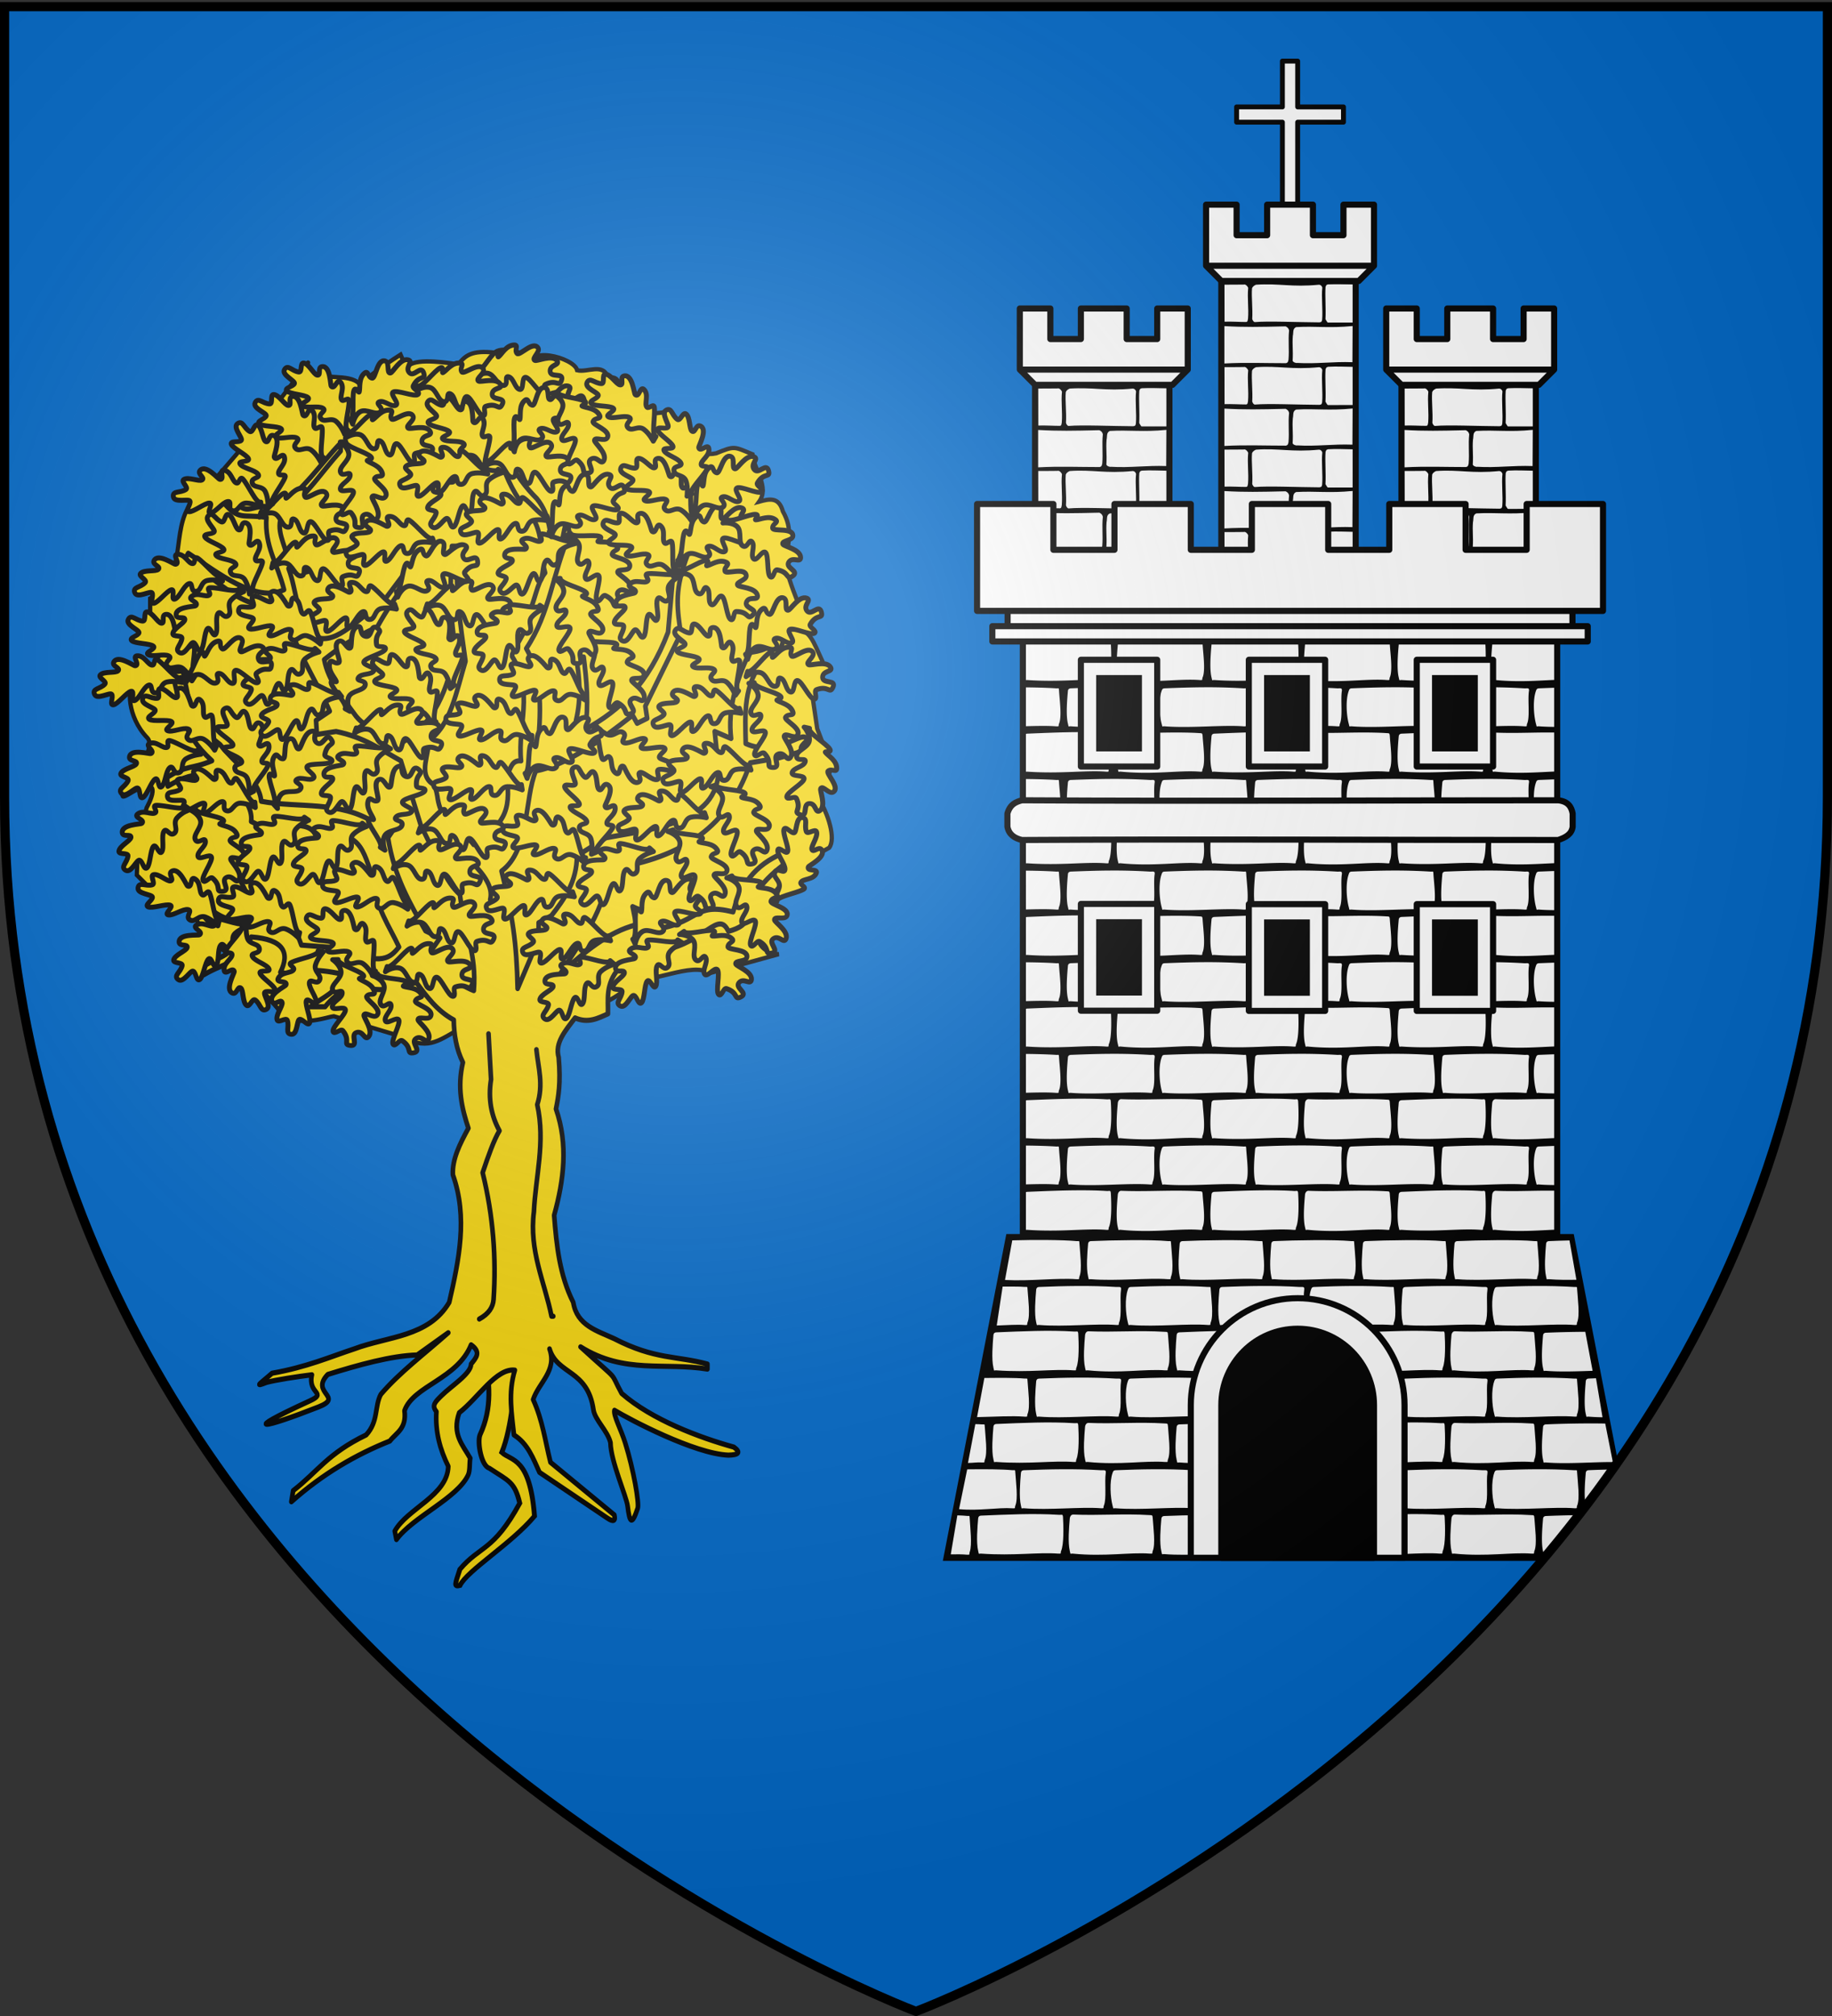
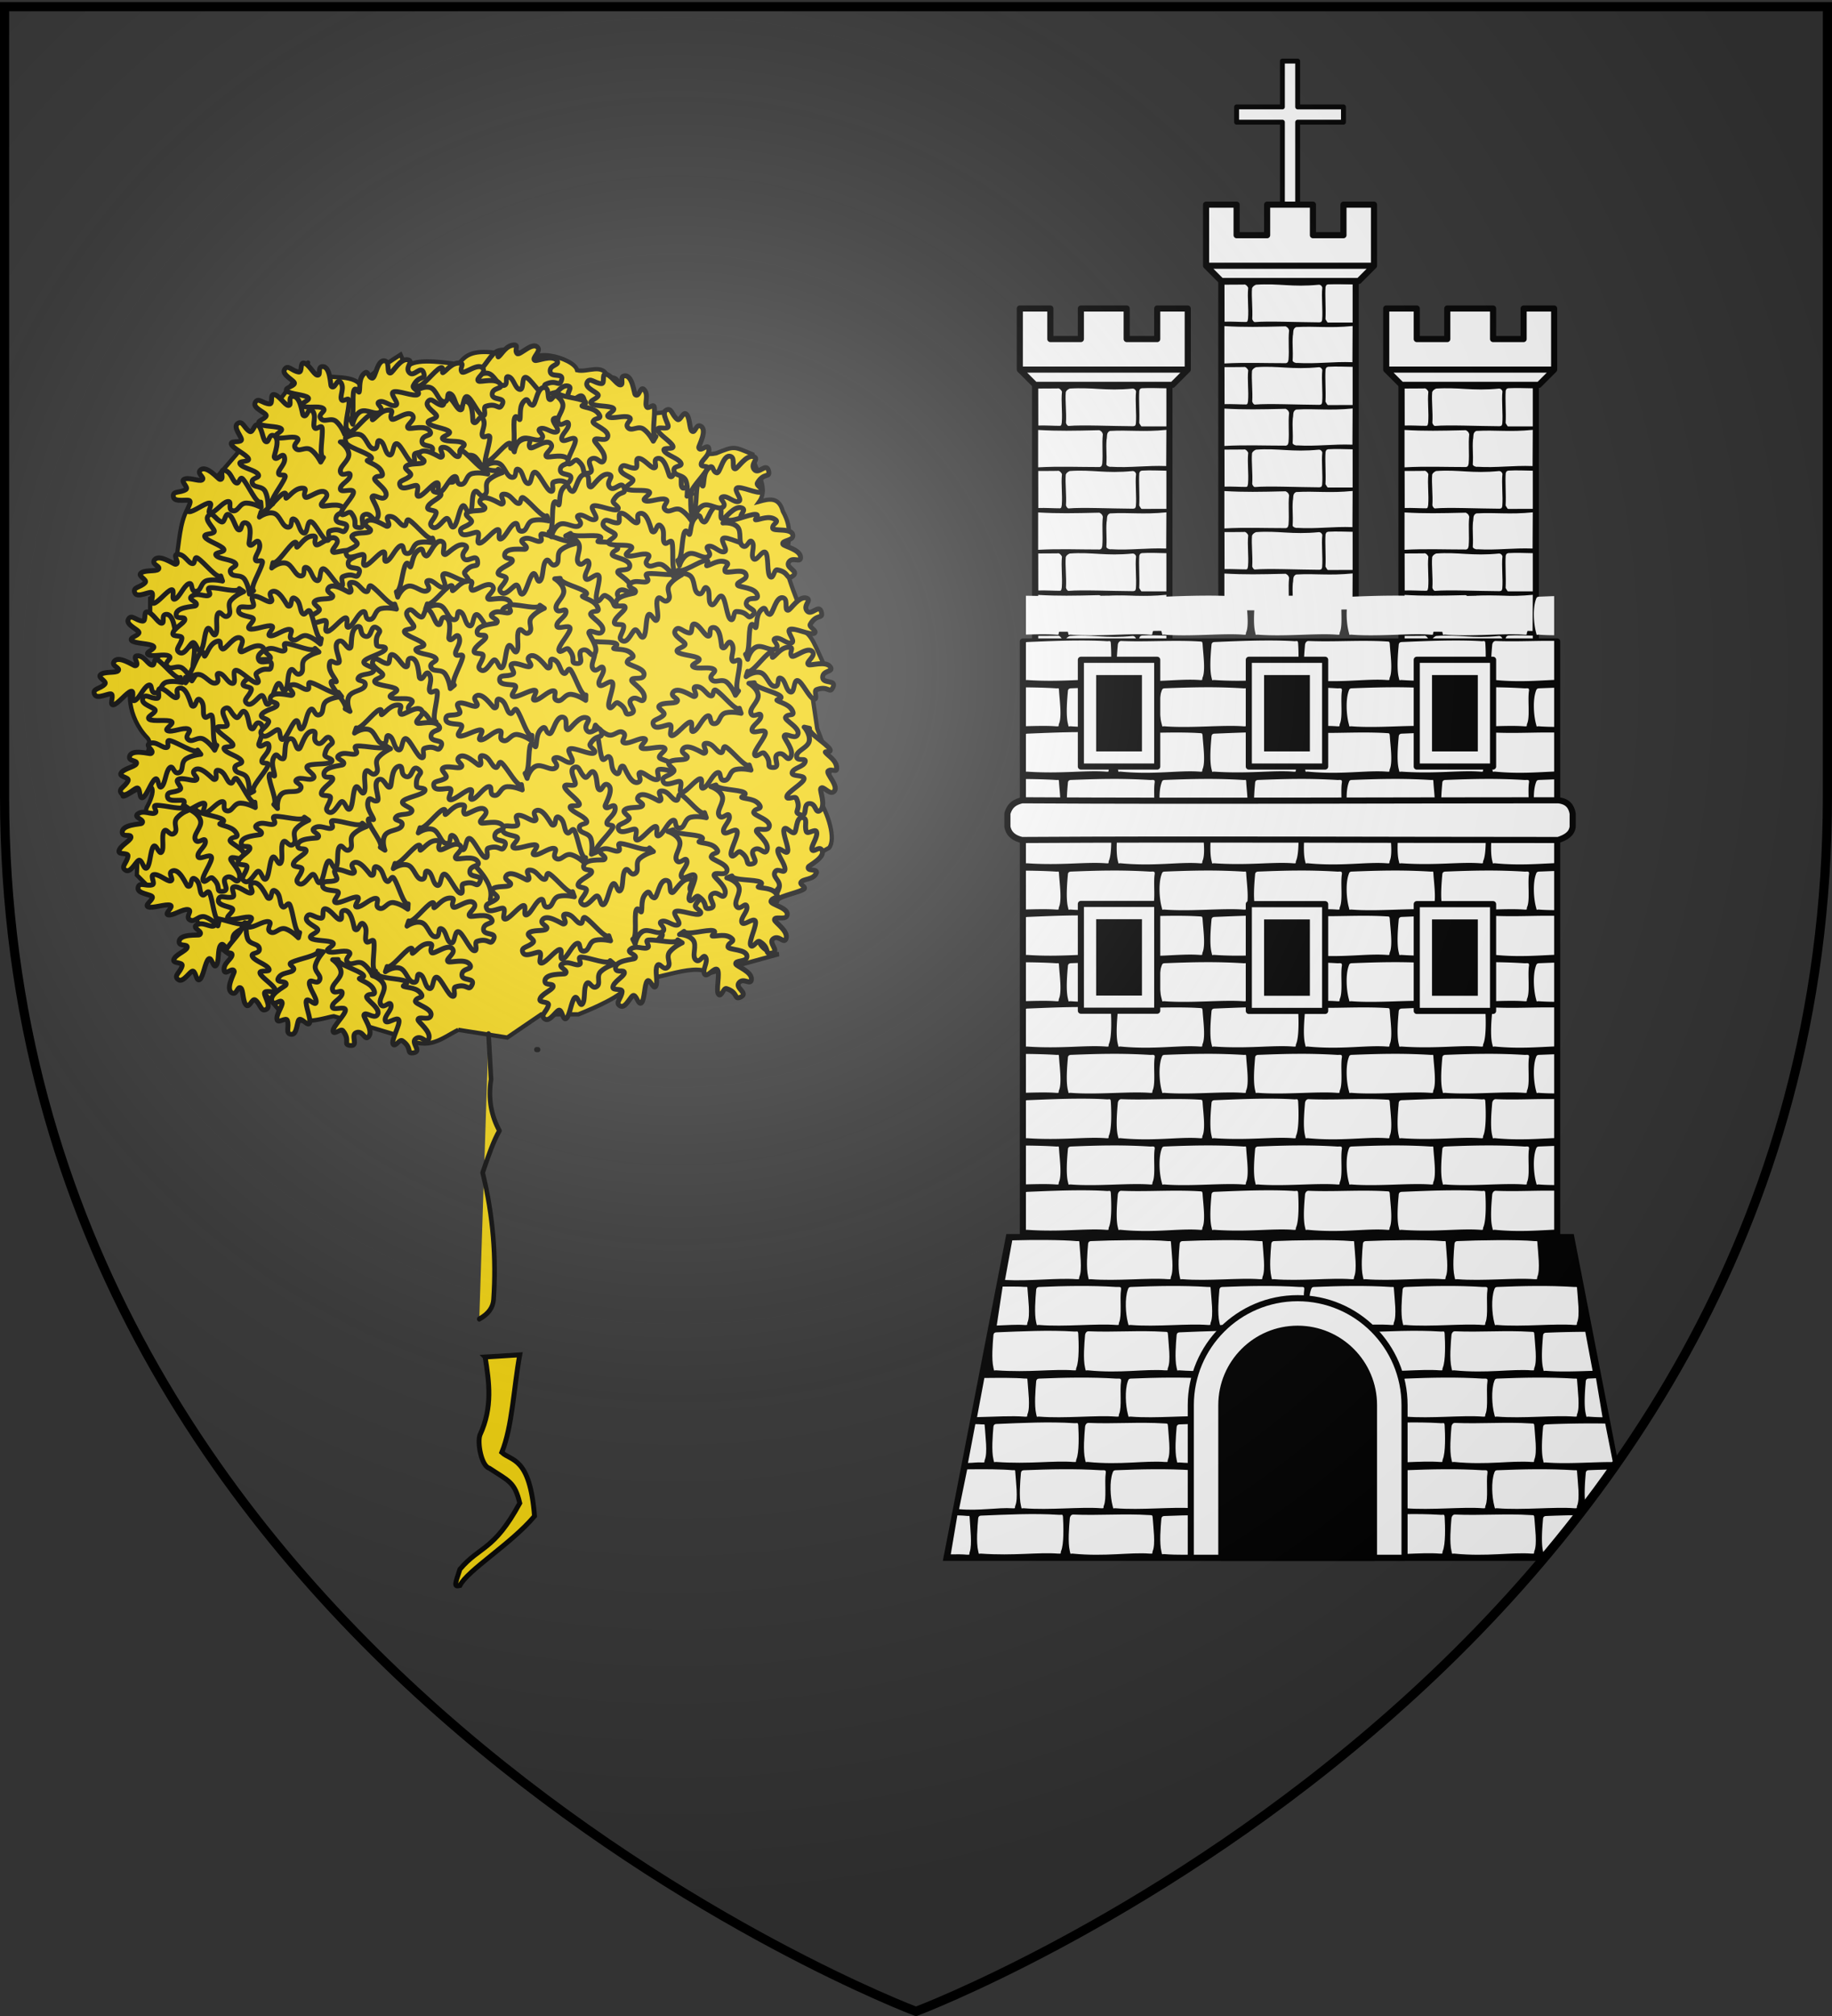
<svg xmlns="http://www.w3.org/2000/svg" xmlns:xlink="http://www.w3.org/1999/xlink" version="1.0" width="600" height="660">
  <rect width="100%" height="100%" fill="#333333" stroke="none" />
  <defs>
    <radialGradient cx="221.445" cy="226.331" r="300" fx="221.445" fy="226.331" id="k" xlink:href="#a" gradientUnits="userSpaceOnUse" gradientTransform="matrix(1.353 0 0 1.349 -77.63 -85.747)" />
    <linearGradient id="a">
      <stop style="stop-color:#fff;stop-opacity:.314" offset="0" />
      <stop style="stop-color:#fff;stop-opacity:.251" offset=".19" />
      <stop style="stop-color:#6b6b6b;stop-opacity:.125" offset=".6" />
      <stop style="stop-color:#000;stop-opacity:.125" offset="1" />
    </linearGradient>
  </defs>
  <g style="display:inline">
-     <path d="M300 658.5s298.5-112.32 298.5-397.772V2.176H1.5v258.552C1.5 546.18 300 658.5 300 658.5z" style="fill:#0169c9;fill-opacity:1;fill-rule:evenodd;stroke:none;stroke-width:1px;stroke-linecap:butt;stroke-linejoin:miter;stroke-opacity:1" />
-   </g>
+     </g>
  <g style="display:inline">
    <path d="M420 20v15h-15v5h15v45h5V40h15v-5h-15V20h-5z" style="opacity:1;fill:#fff;fill-opacity:1;fill-rule:evenodd;stroke:#000;stroke-width:1.6;stroke-linecap:round;stroke-linejoin:round;stroke-miterlimit:4;stroke-dasharray:none;stroke-dashoffset:0;stroke-opacity:1;display:inline" />
    <g transform="translate(135 52)" id="d">
      <path style="fill:#000;fill-opacity:1;fill-rule:evenodd;stroke:none;stroke-width:1.607;stroke-linecap:round;stroke-linejoin:round;stroke-miterlimit:4;stroke-dasharray:none;stroke-dashoffset:0;stroke-opacity:1;display:inline" d="M264 40h46v104.993h-46z" />
      <path d="M308 41.099c-2.583-.027-5.232-.194-8.04-.022-.28.175-.544-.033-.823.818-.219 3.105.164 6.93-.03 10.6.28.377.573 1.156.852 1.107 2.597-.023 5.395.014 8.041-.008V41.099zm-41.97.097.023 12.118c2.383-.083 4.895.102 7.104.1.384-.137.406-.044.584-1.075.277-3.458-.283-6.744.06-10.111-.207-.534-.891-1.28-1.487-1.068-2.546-.008-4.22.073-6.284.036zm10.314.016c-.31.161-.98.39-1.29 1.17-.243 2.847.28 6.697.064 10.061.18.617.59 1.049.9 1.004 4.245-.386 13.935.053 21.091.092.384-.125.723.095.9-.85.278-3.17-.282-7.448.061-10.535-.179-.65-.643-.931-1.066-.944-9.055.886-13.233-.531-20.66.002zM308 54.732c-7.765.765-12.05-.017-18.502.35-1.252.532-.82 1.94-1.082 2.84-.236 3.104.146 4.501-.064 8.172.117.474 1.07.846 1.512.722 6.3.381 11.603-.476 18.075-.239L308 54.733zm-42 .033V67c6.905-.385 13.341-.09 20.16-.1.383-.135.666-.127.844-1.158.277-3.457-.156-6.174.188-9.541-.19-.912-.798-1.179-1.14-1.36-8.704.201-13.364.305-20.052-.076z" style="fill:#fff;fill-rule:evenodd;stroke:none;stroke-width:1px;stroke-linecap:butt;stroke-linejoin:miter;stroke-opacity:1" id="b" />
      <path d="M260 15v20h55V15h-10v10h-10V15h-15v10h-10V15h-10zM260 35l5 5h45l5-5h-55z" style="fill:#fff;fill-rule:evenodd;stroke:#000;stroke-width:2;stroke-linecap:round;stroke-linejoin:round;stroke-miterlimit:4;stroke-dasharray:none;stroke-opacity:1" />
      <use transform="translate(0 27)" id="c" x="0" y="0" width="600" height="660" xlink:href="#b" />
      <use transform="translate(0 27)" width="600" height="660" xlink:href="#c" />
      <use transform="translate(0 81)" width="600" height="660" xlink:href="#b" />
    </g>
    <use transform="translate(-61 34)" width="600" height="660" xlink:href="#d" />
    <use transform="translate(59 34)" width="600" height="660" xlink:href="#d" />
    <path d="M335 210v195h175V210H335z" style="opacity:1;fill:#000;fill-opacity:1;fill-rule:evenodd;stroke:#000;stroke-width:2;stroke-linecap:round;stroke-linejoin:round;stroke-miterlimit:4;stroke-dasharray:none;stroke-dashoffset:0;stroke-opacity:1;display:inline" />
    <use transform="translate(0 -179.997)" width="600" height="660" xlink:href="#e" />
-     <path style="opacity:1;fill:#fff;fill-opacity:1;fill-rule:evenodd;stroke:#000;stroke-width:2;stroke-linecap:round;stroke-linejoin:round;stroke-miterlimit:4;stroke-dasharray:none;stroke-dashoffset:0;stroke-opacity:1;display:inline" d="M325 205h195v5H325zM330 200h185v5H330zM320 165v35h205v-35h-25v15h-20v-15h-25v15h-20v-15h-25v15h-20v-15h-25v15h-20v-15h-25z" />
    <path d="M158.885 444.259c1.306 8.204 2.533 16.421-1.704 25.549-.898 2.496.455 10.132 3.086 10.863 6.361 4.218 8.284 4.411 9.96 11.44-8.613 15.787-12.982 13.841-19.599 21.64-1.61 4.915-2.049 5.85 0 5.316 2.46-4.992 16.9-13.711 24.433-22.72-1.522-19.448-7.549-17.925-10.72-20.846 3.45-8.42 3.924-21.3 5.886-31.951l-11.342.709z" style="fill:#f2d207;fill-rule:evenodd;stroke:#000;stroke-width:1.6;stroke-linecap:butt;stroke-linejoin:miter;stroke-miterlimit:4;stroke-dasharray:none;stroke-opacity:1" />
    <path d="M150.115 337.148c-5.231 2.581-9.793 7.13-17.47 2.533l-23.33-6.984c-2.725.338-12.929 4.358-17.951-2.051l-14.955-17.253c-19.315-12.827-4.415-13.372-25.289-20.581l-6.308-6.334.485-12.668 2.76-9.448s6.962-12.159-5.672-4.486c-8.552 5.194 10.455-13.587 5.824-18.368-6.702-6.918-6.433-16.831-4.368-17.1 4.012-5.826 14.317-10.812 5.338-18.369v-10.134c11.7-5.67 7.251-20.003 12.132-29.135 17.094-18.216 24.305-27.918 38.429-46.492 2.912-4.377-.911 1.668 2 1.087 3.559 3.479 12.434.587 15.993 4.305 3.852-2.829 6.979-5.465 13.457-9.57l1.94 4.434c1.594-3.161 9.905-2.312 16.985-1.267 2.227-2.752 4.137-4.738 12.132-3.8.42-1.916 11.913-1.556 12.132 5.7-3.45-8.545 13.805-4.133 14.634.046 3.389.862 8.667-2.597 10.115 2.487 7.703-1.807-.488 13.704 17.47 11.401 6.099-1.886 6.28 15.82 17.954 13.301 6.147-2.5 5.743-2.224 11.89.317.386 4.856 5.677 10.662 2.183 15.517 3.221-.87 6.439-1.732 7.765 3.167 3.481 6.16 1.497 9.941 1.455 14.568 3.772-.063-2.35 1.641.135 5.776 3.292 11.5 7.108 14.118 2.292 18.292 4.976-.15 6.02 3.887 9.072 10.436l-3.768 8.008 2.072 14.062 2.814 7.397c3.802 8.023-.243 7.048-2.655 15.071 3.555 5.371 5.97 13.65 3.768 16.517-22.318 11.924-30.932 33.416-16.54 34.86l-22.614 6.21c-5.639-4.009-20.707 4.212-22.375.813 17.758-31.258-3.64 1.267-5.58 4.434-1.941 3.167-15.044 8.234-15.044 8.234H177.29l-11.16 7.6-16.015-2.533z" style="fill:#f2d207;fill-opacity:1;fill-rule:evenodd;stroke:#000;stroke-width:1.4;stroke-linecap:butt;stroke-linejoin:miter;stroke-miterlimit:4;stroke-dasharray:none;stroke-opacity:1" />
-     <path d="M-120.719 288.406c-6.94 6.5-11.271 13-21 19.5-7.328-3.506-9.593 4.387-14.644-5.041l-2.525 2.734c5.369 5.671 6.175 3.498 14.112 4.547-.622 8.55 3.6 13.496 5.714 21.135-9.14 3.993-21.338-4.964-31.063-10.656l-1.188 1.917c10.488 4.634 17.284 15.285 32.25 13.49 2.696 11.595 9.811 20.538 14.813 30.75l-4.438 2.687.282 4.125 6.219-.875c9.27 1.719 14.601 5.407 21 8.562l6.5 18.938c6.212 11.042 7.833 16.155 12.64 20.174 1.738 12.038 5.437 17.128 4.516 28.076-5.843-2.044-10.105-6.458-13.906-11.563l2.968-3.844-4.719-2.062c-4.988-7.98-10.157-15.75-12.156-27.219l1.781-2.375-.874-4.719-5.344 2.657c-11.258-6.446-24.454-4.168-36.688-6.219-.57-6.38-8.643-11.093-13.312-16.563-9.67-6.837-9.094-8.74-12.089-21.549l-3.592.335c3.725 11.96 2.776 17.435 13.024 25.933-6.86 2.593-7.916 1.068-14.569 4.893l.25 2.553c10.846-5.792 12.463-2.381 20.82-.633 3.526 3.464 6.732 6.968 6.218 10.937l2.688 1.188c6.304.894 16.612-2.217 18.344 3.25l2.062.312c13.371-3.147 13.644 6.18 16.844 12.719.33 7.575 4.843 13.057 8 19.219-2.702 2.882-5.19 5.924-19.219.312l-12.438-.875-2.968-7.125c-6.562.954-8.818-5.244-14.654-13.735l-2.003 2.287 6.186 11.044c-10.948.27-10.23 1.284-21.178-6.349-.827.525-2.77-.1-1.489 2.599 9.535 4.964 4.85 8.215 15.107 7.404-.51 7.543-4.97 6.528-12.032 10.794l1.362 1.78c7.625-4.07 12.29-3.122 15.388-11.074 10.615.7 12.64 4.565 9.469 10.344l6.531 1.188c1.216-1.514 3.387-2.66 13.906-.594-1.84 5.44-6.856 6.643-10.656 9.469h4.719c4.405-4.928 7.615-4.69 9.469-6.813 7.688 3.338 13.84 1.296 20.125-.281 3.387 4.136 6.735 8.302 12.125 10.937.065 4.377.853 8.573 2.969 12.438-1.92 7.349-.36 13.392 1.78 19.219-2.747 4.541-5.309 9.083-5.03 13.625 4.888 12.427 1.97 24.854-1.188 37.28-6.64 10.164-19.976 9.911-30.781 13.595-7.65 2.26-15.463 5.359-26.658 7.113-3.791 3.04-6.113 4.216-1.749 2.668 2.982-.708 9.775-1.659 14.654-2.208-1.442 5.696 5.248 5.18-.761 7.666-23.136 9.57-14.744 7.994 2.914 1.734 8.422-2.985-2.87-4.035 3.017-9.5 10.019-2.796 20.508-5.46 28.989-5.692l10.063-6.5c-7.431 5.964-15.82 11.609-21.876 18.031-2.077 3.563-.7 7.896-4.75 11.844-12.481 5.427-15.852 10.854-23.656 16.281l-.594 3.25c10.097-8.116 20.815-13.74 31.938-17.75 2.094-2.447 5.49-3.593 4.75-8.875 2.864-7.297 17.114-9.189 21.594-19.25 3.471 2.222 1.491 3.9 0 5.625-.006 2.814-6.422 6.398-9.567 9.212-2.037 1.821-3.336 2.872-1.683 4.694-.423 5.891 1.19 11.103 3.844 15.969-.185 8.543-13.273 12.346-17.338 18.949l.534 2.475c5.313-6.604 19.752-12.08 23.25-18.866.667-1.294.396-3.569.678-4.902-2.379-3.841-6.042-7.041-3.562-13.312 6.01-4.177 12.02-13.106 18.031-12.438-2.231 6.67-1 12.76-.281 18.938 4.524 2.587 6.225 6.869 8.281 10.937l21.907 13.313c2.114 1.308 2.797.898 2.343-.875l-20.687-15.375c-1.707-6.115-2.535-12.23-5.625-18.344 1.805-4.926 7.833-8.445 5.312-14.813 2.527 7.653 12.374 5.95 14.237 17.808.458 2.92 4.56 6.105 5.522 9.587.04 5.322 5.193 15.756 5.559 18.525.648 4.896 1.354 5.87 3.267.68.546-1.482-1.325-11.3-4.042-19.113-1.406-4.044-3.863-8-3.485-9.536 4.904 2.688 26.016 12.736 36.942 13.112 3.208-.068 4.219-.736 1.782-2.344-11.053-2.77-26.572-7.963-36.384-15.697-4.286-7.055.131-2.523-13.335-13.615 14.15 8.042 27.432 4.456 41.125 6.5v-1.469c-10.062-2.468-16.98-1.268-30.188-7.406-5.62-2.358-12.105-3.853-13.312-10.625-4.434-7.955-5.43-16.685-6.188-25.469 3.168-10.354 4.576-20.708.594-31.063.796-3.686 1.584-7.393.875-15.093-1.357-4.192 2.204-7.836 5.313-11.531 4.24 1.67 7.41.127 10.656-1.188.157-4.323-.952-8.505 3.562-13.313l14.5-5.312c13.489-2.348 17.768-11.844 21.002-5.476 3.432-.85 6.07-2.13 6.213-4.759 1.698-8.41 9.892-13.893 16.88-17.89l-2.92-1.148c-7.913 2.687-15.203 6.837-18.65 18.13-13.242-3.087-10.777 3.669-26.962 5.205l-2.094-5.312-3.531-1.469 1.187 5.313c-9.178 2.096-16.892 8.1-24.562 14.219 6.656-9.657 14.909-18.78 15.375-30.5 21.31-2.715 38.596-10.619 46.156-31.063l9.16-1.411c14.564-3.677 3.221-.504 9.194-5.04-.53-4.236-9.037 5.314-19.823.826-.176-8.603-.985-17.295 6.219-24.844 2.975-.093 5.108-1.59 5.906-5.312.65-3.135-.754-1.748-1.84-1.062-2.263 3.66-5.751 4.184-9.097 4.593-4.285 8.232-7.077 16.563-5.938 25.156L.594 372.72l.594 5.312c4.749 20.434-16.24 22.59-35.813 25.75l-9.469 5.313c-.003 7.43-3.995 12.535-8.281 17.469l-4.125 2.062v4.75l-6.813 14.5c-.332-13.39-1.616-21.316-5.216-34.343 9.186-6.147 7.369-21.26 11.123-29.282 10.23-1.787 20.786-8.775 31.375-16.281l1.468 2.375 3.25-1.469-.593-3.563 10.75-19.812 1.094.875c-.843-6.287-2.594-12.12 0-20.125 1.417-4.73 3.579-9.458 6.812-14.188l-1.334-.555c-5.037 5.487-5.816 9.909-8.242 14.743l-1.713 17.469C-20.897 358.77-30 366.445-41.406 372.125c1.193-7.288.467-14.255-.488-21.185l-2.481-.127c1.117 5.939 1.758 11.997 0 18.656.582 7.056-8.14 6.048-12.438 8.875.903-10.623 1.95-20.904-3.697-29.877 7.729-10.377 8.502-22.021 14.072-33.436l-.906-4.156c-1.318 3.186-1.515 10.013-4.125 9-1.69-5.073-1.037-10.146-5.625-15.219-3.517-3.147-6.756-6.988-9.547-11.95l-2.015 1.013c1.91 5.418 4.587 10.222 8.312 14.187 5.938 6.146 4.01 12.292 5.938 18.438-2.866 3.275-3.173 8.335-5.657 12.344.818 3.487-3.35 7.686-5.03 11.53v.594c7.172 10.26 1.7 20.249 2.89 30.51-3.087-.32-3.348 2.25-4.672 4.397 1.626 10.787-1.308 14.248-10.694 20.057-2.735-3.654-10.487-4.882-11.775-14.12-.27-1.387-.651-3.07-1.72-3.744-4.627-2.922-.657-8.772-1.249-12.537 7.138-3.912 9.205-14.55 12.094-23.182-1.672-10.783-3.585-21.768-2.4-33.63h-2.006c-.527 9.958-.79 19.916 1.188 29.875-2.427 12.27-7.273 22.123-16.876 27.218-5.125-2.456-11.275-2.865-15.374-7.375-4.253-5.252-9.04-10.327-10.344-16.562 4.602-3.296 9.679-6.533 17.156-9.469 2.975-4.862 6.922-10.28 12.438-16.594l-.907-2.344-10.344 12.407c-7 3.272-14 11.78-21 9.469-6.956-6.698-6.08-13.396-8.906-20.094 5.515 3.271 9.65-1.043 14.219-2.969l.281-2.375c-4.913.869-8.927 6.68-14.781 2.375-.941-4.24-4.054-8.48-1.781-12.719 8.104-5.77 12.678-12.424 18.937-18.656v-2.344z" transform="matrix(1.01 0 0 1.12 233.478 -177.973)" style="fill:#f2d207;fill-rule:evenodd;stroke:#000;stroke-width:1.505;stroke-linecap:round;stroke-linejoin:round;stroke-miterlimit:4;stroke-dasharray:none;stroke-opacity:1;display:inline" />
-     <path d="M-57.222 465.719c.584 5.236 2.367 10.171.273 16.076 2.68 11.054-.548 20.927-1.09 31.336-1.605 11.343 3.445 20.469 5.722 30.518h.545M-72.753 461.087l.817 13.351c-1.015 5.765.11 10.674 2.725 14.987-1.816 2.727-3.633 7.389-5.45 12.262 3.463 12.733 4.438 25.051 3.543 37.058-.173 2.25-1.555 4.198-4.633 5.722M-45.232 448.552c1.873-1.782 2.861-4.096 8.174-3.814M-78.203 410.95c4.048 3.633 6.995 7.266 5.995 10.899" transform="matrix(1.01 0 0 1.12 233.478 -177.973)" style="fill:#f2d207;fill-rule:evenodd;stroke:#000;stroke-width:1.505;stroke-linecap:round;stroke-linejoin:round;stroke-miterlimit:4;stroke-dasharray:none;stroke-opacity:1;display:inline" />
+     <path d="M-57.222 465.719h.545M-72.753 461.087l.817 13.351c-1.015 5.765.11 10.674 2.725 14.987-1.816 2.727-3.633 7.389-5.45 12.262 3.463 12.733 4.438 25.051 3.543 37.058-.173 2.25-1.555 4.198-4.633 5.722M-45.232 448.552c1.873-1.782 2.861-4.096 8.174-3.814M-78.203 410.95c4.048 3.633 6.995 7.266 5.995 10.899" transform="matrix(1.01 0 0 1.12 233.478 -177.973)" style="fill:#f2d207;fill-rule:evenodd;stroke:#000;stroke-width:1.505;stroke-linecap:round;stroke-linejoin:round;stroke-miterlimit:4;stroke-dasharray:none;stroke-opacity:1;display:inline" />
    <use transform="rotate(49.142 364.166 247.287)" style="fill:#f2d207" width="600" height="660" xlink:href="#f" />
    <g style="fill:#f2d207;stroke:#000;stroke-width:2.144;stroke-miterlimit:4;stroke-dasharray:none;stroke-opacity:1" id="f">
      <path d="M-161.53 266.984c-1.761 1.299-7.107-5.57-10.296-7.617-1.837-1.18-1.035 2.192-2.253 2.275-2.088.143-3.539-4.327-7.039-3.958-2.289.241 1.718 4.012-.763 4.24-.72.066-7.742-4.885-9.58-1.562-.983 1.775 3.255 2.482 1.972 3.723-1.146 1.11-6.425.101-8.045 1.836-1.06 1.135 3.181 2.765 2.14 3.859-2.135 2.245-5.878 1.898-4.65 4.45 1.182 2.46 6.855-1.02 7.698-.01.9 1.081-1.217 4.726.745 4.481 1.963-.245 5.938-5.393 7.9-5.786 1.963-.392-.448 4.697 1.612 3.961 2.06-.736 3.935-5.652 6.094-6.535 2.158-.883.71 3.06 2.99 3.235 2.9.223 2.157-3.963 5.413-4.673 3.064-.668 6.847.24 6.847.24l-.785-2.159z" style="fill:#f2d207;fill-rule:evenodd;stroke:#000;stroke-width:2.144;stroke-linecap:round;stroke-linejoin:round;stroke-miterlimit:4;stroke-dasharray:none;stroke-opacity:1" transform="matrix(.731 0 0 .762 305.628 88.51)" />
    </g>
    <use transform="translate(-128.421 -70.145)" style="fill:#f2d207;stroke-width:2.5;stroke-miterlimit:4;stroke-dasharray:none" width="600" height="660" xlink:href="#f" />
    <use transform="rotate(32.891 120.207 147.207)" style="fill:#f2d207;stroke-width:2.5;stroke-miterlimit:4;stroke-dasharray:none" width="600" height="660" xlink:href="#f" />
    <use transform="rotate(-18.757 -14.292 640.562)" style="fill:#f2d207;stroke-width:2.5;stroke-miterlimit:4;stroke-dasharray:none" width="600" height="660" xlink:href="#f" />
    <use transform="rotate(43.211 189.803 120.885)" style="fill:#f2d207;stroke-width:2.5;stroke-miterlimit:4;stroke-dasharray:none" width="600" height="660" xlink:href="#f" />
    <use transform="rotate(51.663 198.504 128.89)" style="fill:#f2d207;stroke-width:2.5;stroke-miterlimit:4;stroke-dasharray:none" width="600" height="660" xlink:href="#f" />
    <use transform="rotate(-29.439 153.126 501.349)" style="fill:#f2d207;stroke-width:2.5;stroke-miterlimit:4;stroke-dasharray:none" width="600" height="660" xlink:href="#f" />
    <use transform="rotate(-61.146 162.244 372.183)" style="fill:#f2d207;stroke-width:2.5;stroke-miterlimit:4;stroke-dasharray:none" width="600" height="660" xlink:href="#f" />
    <use transform="rotate(-143.876 182.39 264.369)" style="fill:#f2d207;stroke-width:2.5;stroke-miterlimit:4;stroke-dasharray:none" width="600" height="660" xlink:href="#f" />
    <use transform="rotate(-38.086 87.787 356.583)" style="fill:#f2d207;stroke-width:2.5;stroke-miterlimit:4;stroke-dasharray:none" width="600" height="660" xlink:href="#f" />
    <use transform="rotate(-32.469 114.574 398.995)" style="fill:#f2d207;stroke-width:2.5;stroke-miterlimit:4;stroke-dasharray:none" width="600" height="660" xlink:href="#f" />
    <use transform="rotate(81.57 154.39 214.975)" style="fill:#f2d207;stroke-width:2.5;stroke-miterlimit:4;stroke-dasharray:none" width="600" height="660" xlink:href="#f" />
    <use transform="rotate(14.536 636.586 -172.238)" style="fill:#f2d207;stroke-width:2.5;stroke-miterlimit:4;stroke-dasharray:none" width="600" height="660" xlink:href="#f" />
    <use transform="rotate(-35.888 -20.277 410.858)" style="fill:#f2d207;stroke-width:2.5;stroke-miterlimit:4;stroke-dasharray:none" width="600" height="660" xlink:href="#f" />
    <use transform="rotate(49.826 299.79 133.012)" style="fill:#f2d207;stroke-width:2.5;stroke-miterlimit:4;stroke-dasharray:none" width="600" height="660" xlink:href="#f" />
    <use transform="translate(-115.223 -103.375)" style="fill:#f2d207;stroke-width:2.5;stroke-miterlimit:4;stroke-dasharray:none" width="600" height="660" xlink:href="#f" />
    <use transform="rotate(54.802 296.521 145.354)" style="fill:#f2d207;stroke-width:2.5;stroke-miterlimit:4;stroke-dasharray:none" width="600" height="660" xlink:href="#f" />
    <use transform="rotate(68.774 217.596 229.84)" style="fill:#f2d207;stroke-width:2.5;stroke-miterlimit:4;stroke-dasharray:none" width="600" height="660" xlink:href="#f" />
    <use transform="rotate(55.041 218.56 221.184)" style="fill:#f2d207;stroke-width:2.5;stroke-miterlimit:4;stroke-dasharray:none" width="600" height="660" xlink:href="#f" />
    <use transform="translate(-58.266 -94.188)" style="fill:#f2d207;stroke-width:2.5;stroke-miterlimit:4;stroke-dasharray:none" width="600" height="660" xlink:href="#f" />
    <use transform="rotate(20.873 364.574 271.533)" style="fill:#f2d207;stroke-width:2.5;stroke-miterlimit:4;stroke-dasharray:none" width="600" height="660" xlink:href="#f" />
    <use transform="translate(11.866 14.405)" style="fill:#f2d207;stroke-width:2.5;stroke-miterlimit:4;stroke-dasharray:none" width="600" height="660" xlink:href="#f" />
    <use transform="rotate(29.899 210.566 294.34)" style="fill:#f2d207;stroke-width:2.5;stroke-miterlimit:4;stroke-dasharray:none" width="600" height="660" xlink:href="#f" />
    <use transform="rotate(-25.917 -62.99 235.238)" style="fill:#f2d207;stroke-width:2.5;stroke-miterlimit:4;stroke-dasharray:none" width="600" height="660" xlink:href="#f" />
    <use transform="rotate(-30.21 -80.87 267.924)" style="fill:#f2d207;stroke-width:2.5;stroke-miterlimit:4;stroke-dasharray:none" width="600" height="660" xlink:href="#f" />
    <use transform="rotate(58.92 296.61 197.411)" style="fill:#f2d207;stroke-width:2.5;stroke-miterlimit:4;stroke-dasharray:none" width="600" height="660" xlink:href="#f" />
    <use transform="rotate(86.191 198.353 289.626)" style="fill:#f2d207;stroke-width:2.5;stroke-miterlimit:4;stroke-dasharray:none" width="600" height="660" xlink:href="#f" />
    <use transform="rotate(-95.269 138.359 346.842)" style="fill:#f2d207;stroke-width:2.5;stroke-miterlimit:4;stroke-dasharray:none" width="600" height="660" xlink:href="#f" />
    <use transform="rotate(49.177 126.87 234.416)" style="fill:#f2d207;stroke-width:2.5;stroke-miterlimit:4;stroke-dasharray:none" width="600" height="660" xlink:href="#f" />
    <use transform="translate(54.627 -60.064)" style="fill:#f2d207;stroke-width:2.5;stroke-miterlimit:4;stroke-dasharray:none" width="600" height="660" xlink:href="#f" />
    <use transform="rotate(-28.027 -14.268 421.102)" style="fill:#f2d207;stroke-width:2.5;stroke-miterlimit:4;stroke-dasharray:none" width="600" height="660" xlink:href="#f" />
    <use transform="rotate(-30.628 234.88 280.746)" style="fill:#f2d207;stroke-width:2.5;stroke-miterlimit:4;stroke-dasharray:none" width="600" height="660" xlink:href="#f" />
    <use transform="rotate(33.127 113.766 102.098)" style="fill:#f2d207;stroke-width:2.5;stroke-miterlimit:4;stroke-dasharray:none" width="600" height="660" xlink:href="#f" />
    <use transform="rotate(14.537 250.462 -130.625)" style="fill:#f2d207;stroke-width:2.5;stroke-miterlimit:4;stroke-dasharray:none" width="600" height="660" xlink:href="#f" />
    <g style="fill:#f2d207;stroke:#000;stroke-width:2.125;stroke-miterlimit:4;stroke-dasharray:none;stroke-opacity:1" id="g">
      <path d="M-161.53 266.984c-1.93 1.03-7.834-6.731-10.296-7.617-2.07-.745-.23 2.52-1.282 1.926-1.604-.903-4.025-4.327-7.525-3.958-2.289.241.355 2.042-.763 3.66-.967 1.397-7.843-4.466-9.681-1.144-.983 1.776 3.75 4.131 2.203 5.055-1.064.635-8.007-1.625-9.878 1.397-1.314 2.123 3.66 1.147 3.722 4.189.057 2.765-6.198 1.045-4.592 4.145 1.683 3.25 1.955-.841 7.522.96 1.398.451-.74 4.157 1.222 3.912 1.962-.246 5.106-7.617 7.068-8.01 1.963-.392 1.358 5.422 3.419 4.686 2.06-.736 1.877-4.968 4.035-5.851 2.159-.883.356 3.113 2.636 3.288 2.9.222 3.44-5.327 6.697-6.037 3.063-.668 6.278 1.558 6.278 1.558l-.785-2.159z" style="fill:#f2d207;fill-rule:evenodd;stroke:#000;stroke-width:2.125;stroke-linecap:round;stroke-linejoin:round;stroke-miterlimit:4;stroke-dasharray:none;stroke-opacity:1" transform="matrix(-.731 0 0 .776 15.768 94.337)" />
    </g>
    <use transform="rotate(-20.092 -127.833 468.007)" style="fill:#f2d207;stroke-width:2.5;stroke-miterlimit:4;stroke-dasharray:none" width="600" height="660" xlink:href="#g" />
    <use transform="rotate(69.568 113.208 291.166)" style="fill:#f2d207;stroke-width:2.5;stroke-miterlimit:4;stroke-dasharray:none" width="600" height="660" xlink:href="#g" />
    <use transform="rotate(53.098 111.433 299.935)" style="fill:#f2d207;stroke-width:2.5;stroke-miterlimit:4;stroke-dasharray:none" width="600" height="660" xlink:href="#g" />
    <use transform="rotate(59.568 131.013 222.152)" style="fill:#f2d207;stroke-width:2.5;stroke-miterlimit:4;stroke-dasharray:none" width="600" height="660" xlink:href="#g" />
    <use transform="rotate(36.769 173.814 438.84)" style="fill:#f2d207;stroke-width:2.5;stroke-miterlimit:4;stroke-dasharray:none" width="600" height="660" xlink:href="#g" />
    <use transform="rotate(-7.724 -1183.025 51.171)" style="fill:#f2d207;stroke-width:2.5;stroke-miterlimit:4;stroke-dasharray:none" width="600" height="660" xlink:href="#g" />
    <use transform="rotate(-60.98 79.392 319.957)" style="fill:#f2d207;stroke-width:2.5;stroke-miterlimit:4;stroke-dasharray:none" width="600" height="660" xlink:href="#g" />
    <use transform="rotate(-5.31 -1153.048 722.355)" style="fill:#f2d207;stroke-width:2.5;stroke-miterlimit:4;stroke-dasharray:none" width="600" height="660" xlink:href="#g" />
    <use transform="rotate(-1.085 -6962.208 2788.926)" style="fill:#f2d207;stroke-width:2.5;stroke-miterlimit:4;stroke-dasharray:none" width="600" height="660" xlink:href="#g" />
    <use transform="translate(-20.16 -159.752)" style="fill:#f2d207;stroke-width:2.5;stroke-miterlimit:4;stroke-dasharray:none" width="600" height="660" xlink:href="#g" />
    <use transform="rotate(69.131 237.424 208.098)" style="fill:#f2d207;stroke-width:2.5;stroke-miterlimit:4;stroke-dasharray:none" width="600" height="660" xlink:href="#g" />
    <use transform="translate(3.684 -30.516)" style="fill:#f2d207;stroke-width:2.5;stroke-miterlimit:4;stroke-dasharray:none" width="600" height="660" xlink:href="#g" />
    <use transform="translate(-4.5 -18.826)" style="fill:#f2d207;stroke-width:2.5;stroke-miterlimit:4;stroke-dasharray:none" width="600" height="660" xlink:href="#g" />
    <use transform="rotate(-76.157 113.822 295.384)" style="fill:#f2d207;stroke-width:2.5;stroke-miterlimit:4;stroke-dasharray:none" width="600" height="660" xlink:href="#g" />
    <use transform="translate(6.07 -103.8)" style="fill:#f2d207;stroke-width:2.5;stroke-miterlimit:4;stroke-dasharray:none" width="600" height="660" xlink:href="#g" />
    <use transform="translate(-17.193 -63.196)" style="fill:#f2d207;stroke-width:2.5;stroke-miterlimit:4;stroke-dasharray:none" width="600" height="660" xlink:href="#g" />
    <use transform="rotate(69.943 205.743 167.984)" style="fill:#f2d207;stroke-width:2.5;stroke-miterlimit:4;stroke-dasharray:none" width="600" height="660" xlink:href="#f" />
    <use transform="translate(-45.887 -115.779)" style="fill:#f2d207;stroke-width:2.5;stroke-miterlimit:4;stroke-dasharray:none" width="600" height="660" xlink:href="#f" />
    <use transform="rotate(-80.501 82.442 279.066)" style="fill:#f2d207;stroke-width:2.5;stroke-miterlimit:4;stroke-dasharray:none" width="600" height="660" xlink:href="#g" />
    <use transform="translate(25.15 -150.407)" style="fill:#f2d207;stroke-width:2.5;stroke-miterlimit:4;stroke-dasharray:none" width="600" height="660" xlink:href="#g" />
    <use transform="rotate(30.015 300.865 97.074)" style="fill:#f2d207;stroke-width:2.5;stroke-miterlimit:4;stroke-dasharray:none" width="600" height="660" xlink:href="#f" />
    <use transform="translate(-28.354 -138.405)" style="fill:#f2d207;stroke-width:2.5;stroke-miterlimit:4;stroke-dasharray:none" width="600" height="660" xlink:href="#f" />
    <use transform="rotate(-32.902 -50.63 254.487)" style="fill:#f2d207;stroke-width:2.5;stroke-miterlimit:4;stroke-dasharray:none" width="600" height="660" xlink:href="#g" />
    <use transform="translate(-8.43 -123.068)" style="fill:#f2d207;stroke-width:2.5;stroke-miterlimit:4;stroke-dasharray:none" width="600" height="660" xlink:href="#f" />
    <use transform="rotate(47.513 268 321.566)" style="fill:#f2d207;stroke-width:2.5;stroke-miterlimit:4;stroke-dasharray:none" width="600" height="660" xlink:href="#g" />
    <use transform="rotate(44.079 317.068 303.508)" style="fill:#f2d207;stroke-width:2.5;stroke-miterlimit:4;stroke-dasharray:none" width="600" height="660" xlink:href="#g" />
    <use transform="rotate(-42.553 -6.725 178.738)" style="fill:#f2d207;stroke-width:2.5;stroke-miterlimit:4;stroke-dasharray:none" width="600" height="660" xlink:href="#g" />
    <use transform="rotate(-36.006 106.054 414.917)" style="fill:#f2d207;stroke-width:2.5;stroke-miterlimit:4;stroke-dasharray:none" width="600" height="660" xlink:href="#f" />
    <use transform="rotate(-36.646 40.589 261.218)" style="fill:#f2d207;stroke-width:2.5;stroke-miterlimit:4;stroke-dasharray:none" width="600" height="660" xlink:href="#f" />
    <use transform="rotate(-18.202 -54.61 498.71)" style="fill:#f2d207;stroke-width:2.5;stroke-miterlimit:4;stroke-dasharray:none" width="600" height="660" xlink:href="#f" />
    <use transform="rotate(23.154 150.946 162.497)" style="fill:#f2d207;stroke-width:2.5;stroke-miterlimit:4;stroke-dasharray:none" width="600" height="660" xlink:href="#f" />
    <use transform="translate(57.859 -41.497)" style="fill:#f2d207;stroke-width:2.5;stroke-miterlimit:4;stroke-dasharray:none" width="600" height="660" xlink:href="#f" />
    <use transform="rotate(-40.512 62.904 193.342)" style="fill:#f2d207;stroke-width:2.5;stroke-miterlimit:4;stroke-dasharray:none" width="600" height="660" xlink:href="#f" />
    <use transform="rotate(-37.911 227.683 249.702)" style="fill:#f2d207;stroke-width:2.5;stroke-miterlimit:4;stroke-dasharray:none" width="600" height="660" xlink:href="#f" />
    <use transform="rotate(117.827 220.015 313.705)" style="fill:#f2d207;stroke-width:2.5;stroke-miterlimit:4;stroke-dasharray:none" width="600" height="660" xlink:href="#f" />
    <use transform="rotate(54.72 278.239 311.588)" style="fill:#f2d207;stroke-width:2.5;stroke-miterlimit:4;stroke-dasharray:none" width="600" height="660" xlink:href="#f" />
    <use transform="rotate(44.368 358.12 279.22)" style="fill:#f2d207;stroke-width:2.5;stroke-miterlimit:4;stroke-dasharray:none" width="600" height="660" xlink:href="#f" />
    <use transform="rotate(44.983 330.976 280.394)" style="fill:#f2d207;stroke-width:2.5;stroke-miterlimit:4;stroke-dasharray:none" width="600" height="660" xlink:href="#f" />
    <use transform="rotate(50.404 202.454 406.574)" style="fill:#f2d207;stroke-width:2.5;stroke-miterlimit:4;stroke-dasharray:none" width="600" height="660" xlink:href="#g" />
    <use transform="rotate(-28.958 172.353 236.045)" style="fill:#f2d207;stroke-width:2.5;stroke-miterlimit:4;stroke-dasharray:none" width="600" height="660" xlink:href="#f" />
    <use transform="rotate(53.214 228.611 379.663)" style="fill:#f2d207;stroke-width:2.5;stroke-miterlimit:4;stroke-dasharray:none" width="600" height="660" xlink:href="#g" />
    <use transform="rotate(65.291 251.323 350.833)" style="fill:#f2d207;stroke-width:2.5;stroke-miterlimit:4;stroke-dasharray:none" width="600" height="660" xlink:href="#g" />
    <use transform="rotate(-1.774 -2449.368 -3323.985)" style="fill:#f2d207;stroke-width:2.5;stroke-miterlimit:4;stroke-dasharray:none" width="600" height="660" xlink:href="#g" />
    <use transform="rotate(-38.092 6.973 114.907)" style="fill:#f2d207;stroke-width:2.5;stroke-miterlimit:4;stroke-dasharray:none" width="600" height="660" xlink:href="#g" />
    <use transform="rotate(18.987 521.564 508.193)" style="fill:#f2d207;stroke-width:2.5;stroke-miterlimit:4;stroke-dasharray:none" width="600" height="660" xlink:href="#g" />
    <use transform="rotate(83.946 234.547 342.925)" style="fill:#f2d207;stroke-width:2.5;stroke-miterlimit:4;stroke-dasharray:none" width="600" height="660" xlink:href="#g" />
    <use transform="translate(2.849 -175.16)" style="fill:#f2d207;stroke-width:2.5;stroke-miterlimit:4;stroke-dasharray:none" width="600" height="660" xlink:href="#g" />
    <use transform="rotate(-45.107 177.746 216.146)" style="fill:#f2d207;stroke-width:2.5;stroke-miterlimit:4;stroke-dasharray:none" width="600" height="660" xlink:href="#g" />
    <use transform="translate(-7.077 14.923)" style="fill:#f2d207;stroke-width:2.5;stroke-miterlimit:4;stroke-dasharray:none" width="600" height="660" xlink:href="#g" />
    <use transform="rotate(-44.623 -75.788 242.687)" style="fill:#f2d207;stroke-width:2.5;stroke-miterlimit:4;stroke-dasharray:none" width="600" height="660" xlink:href="#g" />
    <use transform="rotate(-46.159 -31.33 184.312)" style="fill:#f2d207;stroke-width:2.5;stroke-miterlimit:4;stroke-dasharray:none" width="600" height="660" xlink:href="#g" />
    <use transform="rotate(21.619 314.956 231.44)" style="fill:#f2d207;stroke-width:2.5;stroke-miterlimit:4;stroke-dasharray:none" width="600" height="660" xlink:href="#f" />
    <use transform="rotate(77.412 217.65 167.159)" style="fill:#f2d207;stroke-width:2.5;stroke-miterlimit:4;stroke-dasharray:none" width="600" height="660" xlink:href="#f" />
    <use transform="rotate(83.957 279.444 248.53)" style="fill:#f2d207;stroke-width:2.5;stroke-miterlimit:4;stroke-dasharray:none" width="600" height="660" xlink:href="#f" />
    <use transform="rotate(-41.202 2.542 111.016)" style="fill:#f2d207;stroke-width:2.5;stroke-miterlimit:4;stroke-dasharray:none" width="600" height="660" xlink:href="#g" />
    <use transform="rotate(28.528 444.586 440.734)" style="fill:#f2d207" width="600" height="660" xlink:href="#g" />
    <use transform="rotate(-41.461 73.689 112.121)" style="fill:#f2d207;stroke-width:2.5;stroke-miterlimit:4;stroke-dasharray:none" width="600" height="660" xlink:href="#g" />
    <use transform="rotate(10.027 379.105 178.857)" style="fill:#f2d207;stroke-width:2.5;stroke-miterlimit:4;stroke-dasharray:none" width="600" height="660" xlink:href="#f" />
    <use transform="translate(43.22 -25.888)" style="fill:#f2d207;stroke-width:2.5;stroke-miterlimit:4;stroke-dasharray:none" width="600" height="660" xlink:href="#f" />
    <use transform="rotate(-40.873 88.077 226.197)" style="fill:#f2d207;stroke-width:2.5;stroke-miterlimit:4;stroke-dasharray:none" width="600" height="660" xlink:href="#g" />
    <use transform="rotate(56.807 318.268 259.83)" style="fill:#f2d207;stroke-width:2.5;stroke-miterlimit:4;stroke-dasharray:none" width="600" height="660" xlink:href="#g" />
    <use transform="rotate(66.593 244.057 283.178)" style="fill:#f2d207;stroke-width:2.5;stroke-miterlimit:4;stroke-dasharray:none" width="600" height="660" xlink:href="#g" />
    <use transform="rotate(52.55 207.387 374.275)" style="fill:#f2d207;stroke-width:2.5;stroke-miterlimit:4;stroke-dasharray:none" width="600" height="660" xlink:href="#g" />
    <use transform="rotate(-35.901 80.918 473.674)" style="fill:#f2d207;stroke-width:2.5;stroke-miterlimit:4;stroke-dasharray:none" width="600" height="660" xlink:href="#f" />
    <path d="M330.406 405 310 510h195.811c8.778-10.313 15.871-20.405 23.275-30.43L514.594 405H330.406z" style="fill:#000;fill-rule:evenodd;stroke:#000;stroke-width:2;stroke-linecap:butt;stroke-linejoin:miter;stroke-miterlimit:4;stroke-dasharray:none;stroke-opacity:1;display:inline" />
    <use transform="translate(29 60)" width="600" height="660" xlink:href="#h" />
    <use transform="translate(-5 60)" width="600" height="660" xlink:href="#i" />
    <use transform="translate(24 90)" width="600" height="660" xlink:href="#h" />
    <use transform="translate(0 30)" width="600" height="660" xlink:href="#i" />
    <use transform="translate(60)" width="600" height="660" xlink:href="#i" />
    <use transform="translate(120)" width="600" height="660" xlink:href="#i" />
    <use transform="translate(120 30)" width="600" height="660" xlink:href="#i" />
    <use transform="translate(120 60)" width="600" height="660" xlink:href="#i" />
    <path d="M425 425c-19.32 0-35 15.68-35 35v50h70v-50c0-19.32-15.68-35-35-35z" style="opacity:1;fill:#fff;fill-opacity:1;fill-rule:evenodd;stroke:#000;stroke-width:2;stroke-linecap:round;stroke-linejoin:round;stroke-miterlimit:4;stroke-dasharray:none;stroke-dashoffset:0;stroke-opacity:1" />
    <path d="M357.331 406.315c-.735.034-.934.465-.97.891-.25 2.895-.669 7.851 0 10.69.328 1.395.06.816.97.89 8.337.677 18.69-.515 25.236 0 1.258.1.664-.16.971-.89.951-2.262.165-7.79 0-10.69-.07-1.237-.062-.806-.97-.89-5.675-.526-18.694-.301-25.237 0z" style="fill:#fff;fill-rule:evenodd;stroke:none;stroke-width:1px;stroke-linecap:butt;stroke-linejoin:miter;stroke-opacity:1" id="h" />
    <path d="M340.334 421.33c-.736.033-.933.472-.97.897-.248 2.889-.668 7.845 0 10.677.33 1.392.06.793.97.867 8.34.675 18.677-.514 25.226 0 1.258.098.662-.138.969-.867.952-2.257.166-7.695.62-10.677.187-1.223-.68-.813-1.589-.897-8.394-.528-16.827-.342-25.226 0zm30.009 0c-.736.033-.827.494-.97.897-1.02 2.889-.735 7.845 0 10.677.36 1.385.06.793.97.867 8.34.675 18.677-.514 25.226 0 1.258.098.662-.138.969-.867.951-2.257.165-7.783 0-10.677-.07-1.235-.06-.813-.97-.897-8.393-.528-16.826-.342-25.225 0zm-44.013 14.854c-.736.034-.933.473-.97.898-.248 2.889-.668 7.845 0 10.677.33 1.392.059.802.97.866 10.821.763 18.677-.514 25.226 0 1.258.1.662-.138.969-.866.951-2.257.786-8.134.62-11.028-.07-1.235-.415-.726-1.323-.81-8.394-.527-17.093-.078-25.492.263zm30.097-.35c-.735.033-1.02.823-1.058 1.248-.249 2.889-.668 7.845 0 10.677.33 1.392.061.776.97.866 10.657 1.058 18.677-.514 25.226 0 1.258.1.662-.138.969-.866.951-2.257.165-7.783 0-10.677-.07-1.235-.238-.99-1.147-1.073-8.394-.528-16.383.185-24.96-.176z" style="fill:#fff;fill-rule:evenodd;stroke:none;stroke-width:1px;stroke-linecap:butt;stroke-linejoin:miter;stroke-opacity:1" id="i" />
-     <path d="M507.331 406.315c-.735.034-.934.465-.97.891-.25 2.895-.669 7.851 0 10.69.328 1.395.06.816.97.89 2.829.23 5.89.244 8.955.183l-2.264-12.873c-2.534.057-4.865.135-6.69.22z" style="fill:#fff;fill-rule:evenodd;stroke:none;stroke-width:1px;stroke-linecap:butt;stroke-linejoin:miter;stroke-opacity:1" />
    <use transform="translate(30)" width="600" height="660" xlink:href="#h" />
    <path d="M319.993 463.935c5.959-.12 11.257-.488 15.574-.149 1.258.1.664-.16.971-.89.951-2.262.165-7.79 0-10.69-.07-1.237-.062-.806-.97-.89-3.076-.285-7.986-.24-13.176-.19l-2.399 12.81zM329.15 419.037c8.074.457 17.227-.738 23.417-.25 1.258.098.664-.162.971-.892.951-2.261.165-7.79 0-10.689-.07-1.237-.062-.806-.97-.89-4.641-.43-14.133-.452-21.039-.247l-2.38 12.968zM326.44 433.952c3.525-.115 6.468-.375 9.127-.166 1.258.1.664-.16.971-.89.951-2.262.165-7.79 0-10.69-.07-1.237-.062-.806-.97-.89-1.877-.174-4.211-.078-7.194-.112l-1.934 12.748zM317.02 478.944c1.764-.014 3.094-.272 4.547-.158 1.258.1.664-.16.971-.89.951-2.262.165-7.79 0-10.69-.07-1.237-.062-.806-.97-.89-.826-.077-1.042-.038-2.136-.085l-2.412 12.713zM311.391 508.864c1.963-.041 3.78-.028 5.35.115 1.106.101.583-.163.853-.906.836-2.303.145-7.93 0-10.883-.062-1.26-.055-.82-.853-.907-1.026-.11-1.737-.132-3.203-.183l-2.147 12.764z" style="fill:#fff;fill-rule:evenodd;stroke:none;stroke-width:1px;stroke-linecap:butt;stroke-linejoin:miter;stroke-opacity:1" />
    <use transform="translate(60)" width="600" height="660" xlink:href="#h" />
    <use transform="translate(90)" width="600" height="660" xlink:href="#h" />
    <use transform="translate(120)" width="600" height="660" xlink:href="#h" />
    <path d="M314.103 494.07c6.482.63 12.754-.609 17.464-.284 1.26.087.664-.16.971-.89.951-2.262.165-7.79 0-10.69-.07-1.237-.062-.806-.97-.89-3.452-.32-9.022-.362-14.798-.279l-2.667 13.034z" style="fill:#fff;fill-rule:evenodd;stroke:none;stroke-width:1px;stroke-linecap:butt;stroke-linejoin:miter;stroke-opacity:1" />
    <path d="M425 435c-13.8 0-25 11.2-25 25v50h50v-50c0-13.8-11.2-25-25-25z" style="opacity:1;fill:#000;fill-opacity:1;fill-rule:evenodd;stroke:#000;stroke-width:2;stroke-linecap:round;stroke-linejoin:round;stroke-miterlimit:4;stroke-dasharray:none;stroke-dashoffset:0;stroke-opacity:1" />
    <g style="fill:#fff;stroke:none;stroke-width:2;stroke-miterlimit:4;stroke-dasharray:none;stroke-opacity:1">
      <path d="M410 105v15M435 105v15M405 120h40M435 115h10M435 110h10M425 120v15M435 125h10M435 130h10M405 135h40" style="fill:#fff;fill-rule:evenodd;stroke:none;stroke-width:2;stroke-linecap:butt;stroke-linejoin:miter;stroke-miterlimit:4;stroke-dasharray:none;stroke-opacity:1" transform="translate(-134.5 -50.5)" />
    </g>
    <path d="M506.331 496.315c-.735.034-.934.465-.97.891-.25 2.895-.669 7.851 0 10.69.328 1.395.06.816.97.89l10.484-12.757c-3.95.05-7.773.162-10.484.286zM520.331 451.315c-.735.034-.934.465-.97.891-.25 2.895-.669 7.851 0 10.69.328 1.395.06.816.97.89a68.99 68.99 0 0 0 4.511.203l-2.135-12.77c-.858.031-1.656.063-2.376.096zM506.331 436.315c-.735.034-.934.465-.97.891-.25 2.895-.669 7.851 0 10.69.328 1.395.06.816.97.89 4.792.389 10.249.16 15.266-.006l-2.399-12.774c-4.757.029-9.613.16-12.867.31zM520.331 481.315c-.735.034-.934.465-.97.891-.25 2.895-.669 7.851 0 10.69l8.864-11.825c-2.996.058-5.782.147-7.894.244zM506.331 466.315c-.735.034-.934.465-.97.891-.25 2.895-.669 7.851 0 10.69.328 1.395.06.816.97.89 7.028.57 15.488-.187 21.893-.13l-2.494-12.614c-6.314-.127-14.599.053-19.399.273z" style="fill:#fff;fill-rule:evenodd;stroke:none;stroke-width:1px;stroke-linecap:butt;stroke-linejoin:miter;stroke-opacity:1" />
    <path d="M363.594 375c-4.3.023-8.552.173-12.844.344-.751.033-.963.45-1 .875-.255 2.888-.683 7.855 0 10.687.336 1.393.07.802 1 .875 8.522.675 19.09-.514 25.781 0 1.286.099.686-.146 1-.875.973-2.257.16-7.706.625-10.687.19-1.223-.696-.791-1.625-.875a194.497 194.497 0 0 0-12.937-.344zm30.719 0c-4.3.023-8.615.173-12.907.344-.751.033-.823.472-.969.875-1.043 2.888-.751 7.855 0 10.687.368 1.385.04.802.97.875 8.521.675 19.057-.514 25.75 0 1.285.099.685-.146 1-.875.972-2.257.168-7.794 0-10.687-.073-1.235-.072-.791-1-.875a191.691 191.691 0 0 0-12.844-.344zm30.593 0c-4.3.023-8.552.173-12.844.344-.75.033-.962.45-1 .875-.254 2.888-.683 7.855 0 10.687.336 1.393.07.802 1 .875 8.522.675 19.09-.514 25.782 0 1.286.099.686-.146 1-.875.972-2.257.16-7.706.625-10.687.19-1.223-.697-.791-1.625-.875a194.497 194.497 0 0 0-12.938-.344zm30.719 0c-4.3.023-8.646.173-12.938.344-.75.033-.823.472-.968.875-1.044 2.888-.752 7.855 0 10.687.367 1.385.039.802.969.875 8.521.675 19.089-.514 25.78 0 1.287.099.687-.146 1-.875.973-2.257.17-7.794 0-10.687-.071-1.235-.07-.791-1-.875a191.691 191.691 0 0 0-12.843-.344zm30.625 0c-4.3.023-8.583.173-12.875.344-.751.033-.963.45-1 .875-.255 2.888-.683 7.855 0 10.687.336 1.393.07.802 1 .875 8.522.675 19.09-.514 25.781 0 1.286.099.686-.146 1-.875.973-2.257.13-7.706.594-10.687.19-1.223-.665-.791-1.594-.875A193.56 193.56 0 0 0 486.25 375zm-150.25.031v12.719c3.64-.102 7.118-.178 9.844.031 1.286.099.686-.146 1-.875.972-2.257.169-7.794 0-10.687-.072-1.235-.072-.791-1-.875-3.215-.198-6.55-.281-9.844-.313zm173 .125c-1.66.055-3.31.122-4.969.188-.751.033-.854.472-1 .875-1.043 2.888-.752 7.855 0 10.687.368 1.385.07.802 1 .875 1.593.126 3.268.174 4.969.188v-12.813zm-156.281 14.531c-5.453.033-10.917.287-16.281.5a1.326 1.326 0 0 0-.438.094v12.375c.107-.02.234-.045.438-.031 11.058.763 19.089-.514 25.78 0 1.287.099.656-.146.97-.875.972-2.257.794-8.138.625-11.031-.073-1.235-.447-.729-1.375-.813-3.217-.198-6.448-.238-9.72-.219zm61.312 0c-5.452.033-10.916.287-16.281.5-.751.034-.931.481-.969.907-.254 2.888-.683 7.824 0 10.656.336 1.392.038.81.969.875 11.058.763 19.058-.514 25.75 0 1.286.099.686-.146 1-.875.972-2.257.825-8.138.656-11.031-.072-1.235-.446-.729-1.375-.813-3.216-.198-6.478-.238-9.75-.219zm61.344 0c-5.453.033-10.917.287-16.281.5-.752.034-.963.481-1 .907-.255 2.888-.684 7.824 0 10.656.336 1.392.07.81 1 .875 11.058.763 19.027-.514 25.719 0 1.286.099.686-.146 1-.875.972-2.257.825-8.138.656-11.031-.072-1.235-.447-.729-1.375-.813-3.217-.198-6.447-.238-9.719-.219zm-89.063.125c-6.325-.039-12.551.302-19.125.032-.75.034-1.056.824-1.093 1.25-.255 2.888-.684 7.824 0 10.656.336 1.392.071.785 1 .875 10.89 1.057 19.09-.514 25.781 0 1.286.099.686-.146 1-.875.972-2.257.17-7.763 0-10.656-.072-1.235-.259-1.01-1.188-1.094-2.144-.132-4.266-.174-6.375-.188zm61.313 0c-6.326-.039-12.552.302-19.125.032-.751.034-1.056.824-1.094 1.25-.254 2.888-.683 7.824 0 10.656.336 1.392.072.785 1 .875 10.891 1.057 19.09-.514 25.781 0 1.287.099.687-.146 1-.875.973-2.257.17-7.763 0-10.656-.072-1.235-.258-1.01-1.187-1.094-2.144-.132-4.266-.174-6.375-.188zm57.156 0c-4.923.06-9.837.243-14.969.032-.75.034-1.056.824-1.093 1.25-.255 2.888-.684 7.824 0 10.656.336 1.392.071.785 1 .875 7.624.74 13.892.189 19.281-.031v-12.781a206.645 206.645 0 0 0-4.219 0z" style="fill:#fff;fill-rule:evenodd;stroke:none;stroke-width:1px;stroke-linecap:butt;stroke-linejoin:miter;stroke-opacity:1" id="e" />
    <use transform="translate(0 -30)" width="600" height="660" xlink:href="#e" />
    <use transform="translate(0 -60)" width="600" height="660" xlink:href="#e" />
    <use transform="translate(0 -90)" width="600" height="660" xlink:href="#e" />
    <use transform="translate(0 -120)" width="600" height="660" xlink:href="#e" />
    <use transform="translate(0 -150)" width="600" height="660" xlink:href="#e" />
    <path d="M334.683 262c-1.984.553-3.857 1.273-4.747 4.333v4.334c.51 2.56 2.323 3.755 4.747 4.333 58.78-.352 117.09 0 175.634 0 2.418-.795 4.437-1.9 4.747-4.333v-4.334c-.413-2.224-1.515-3.988-4.747-4.333-58.545 0-116.65.33-175.634 0z" style="opacity:1;fill:#fff;fill-opacity:1;fill-rule:evenodd;stroke:#000;stroke-width:2;stroke-linecap:round;stroke-linejoin:round;stroke-miterlimit:4;stroke-dasharray:none;stroke-dashoffset:0;stroke-opacity:1;display:inline" />
    <g id="j">
      <path style="opacity:1;fill:#fff;fill-opacity:1;fill-rule:evenodd;stroke:#000;stroke-width:2;stroke-linecap:round;stroke-linejoin:round;stroke-miterlimit:4;stroke-dasharray:none;stroke-dashoffset:0;stroke-opacity:1" d="M360 215h25v34.954h-25z" transform="translate(-6 1)" />
      <path style="opacity:1;fill:#000;fill-opacity:1;fill-rule:evenodd;stroke:none;stroke-width:2;stroke-linecap:round;stroke-linejoin:round;stroke-miterlimit:4;stroke-dasharray:none;stroke-dashoffset:0;stroke-opacity:1" d="M365 220h15v25h-15z" transform="translate(-6 1)" />
    </g>
    <use transform="translate(55)" width="600" height="660" xlink:href="#j" />
    <use transform="translate(110)" width="600" height="660" xlink:href="#j" />
    <use transform="translate(0 79.93)" width="600" height="660" xlink:href="#j" />
    <use transform="translate(55 80)" width="600" height="660" xlink:href="#j" />
    <use transform="translate(110 80)" width="600" height="660" xlink:href="#j" />
  </g>
  <g style="display:inline">
    <path d="M300 658.5s298.5-112.32 298.5-397.772V2.176H1.5v258.552C1.5 546.18 300 658.5 300 658.5z" style="opacity:1;fill:url(#k);fill-opacity:1;fill-rule:evenodd;stroke:none;stroke-width:1px;stroke-linecap:butt;stroke-linejoin:miter;stroke-opacity:1" />
  </g>
  <g style="display:inline">
    <path d="M300 658.5S1.5 546.18 1.5 260.728V2.176h597v258.552C598.5 546.18 300 658.5 300 658.5z" style="opacity:1;fill:none;fill-opacity:1;fill-rule:evenodd;stroke:#000;stroke-width:3;stroke-linecap:butt;stroke-linejoin:miter;stroke-miterlimit:4;stroke-dasharray:none;stroke-opacity:1" />
  </g>
</svg>